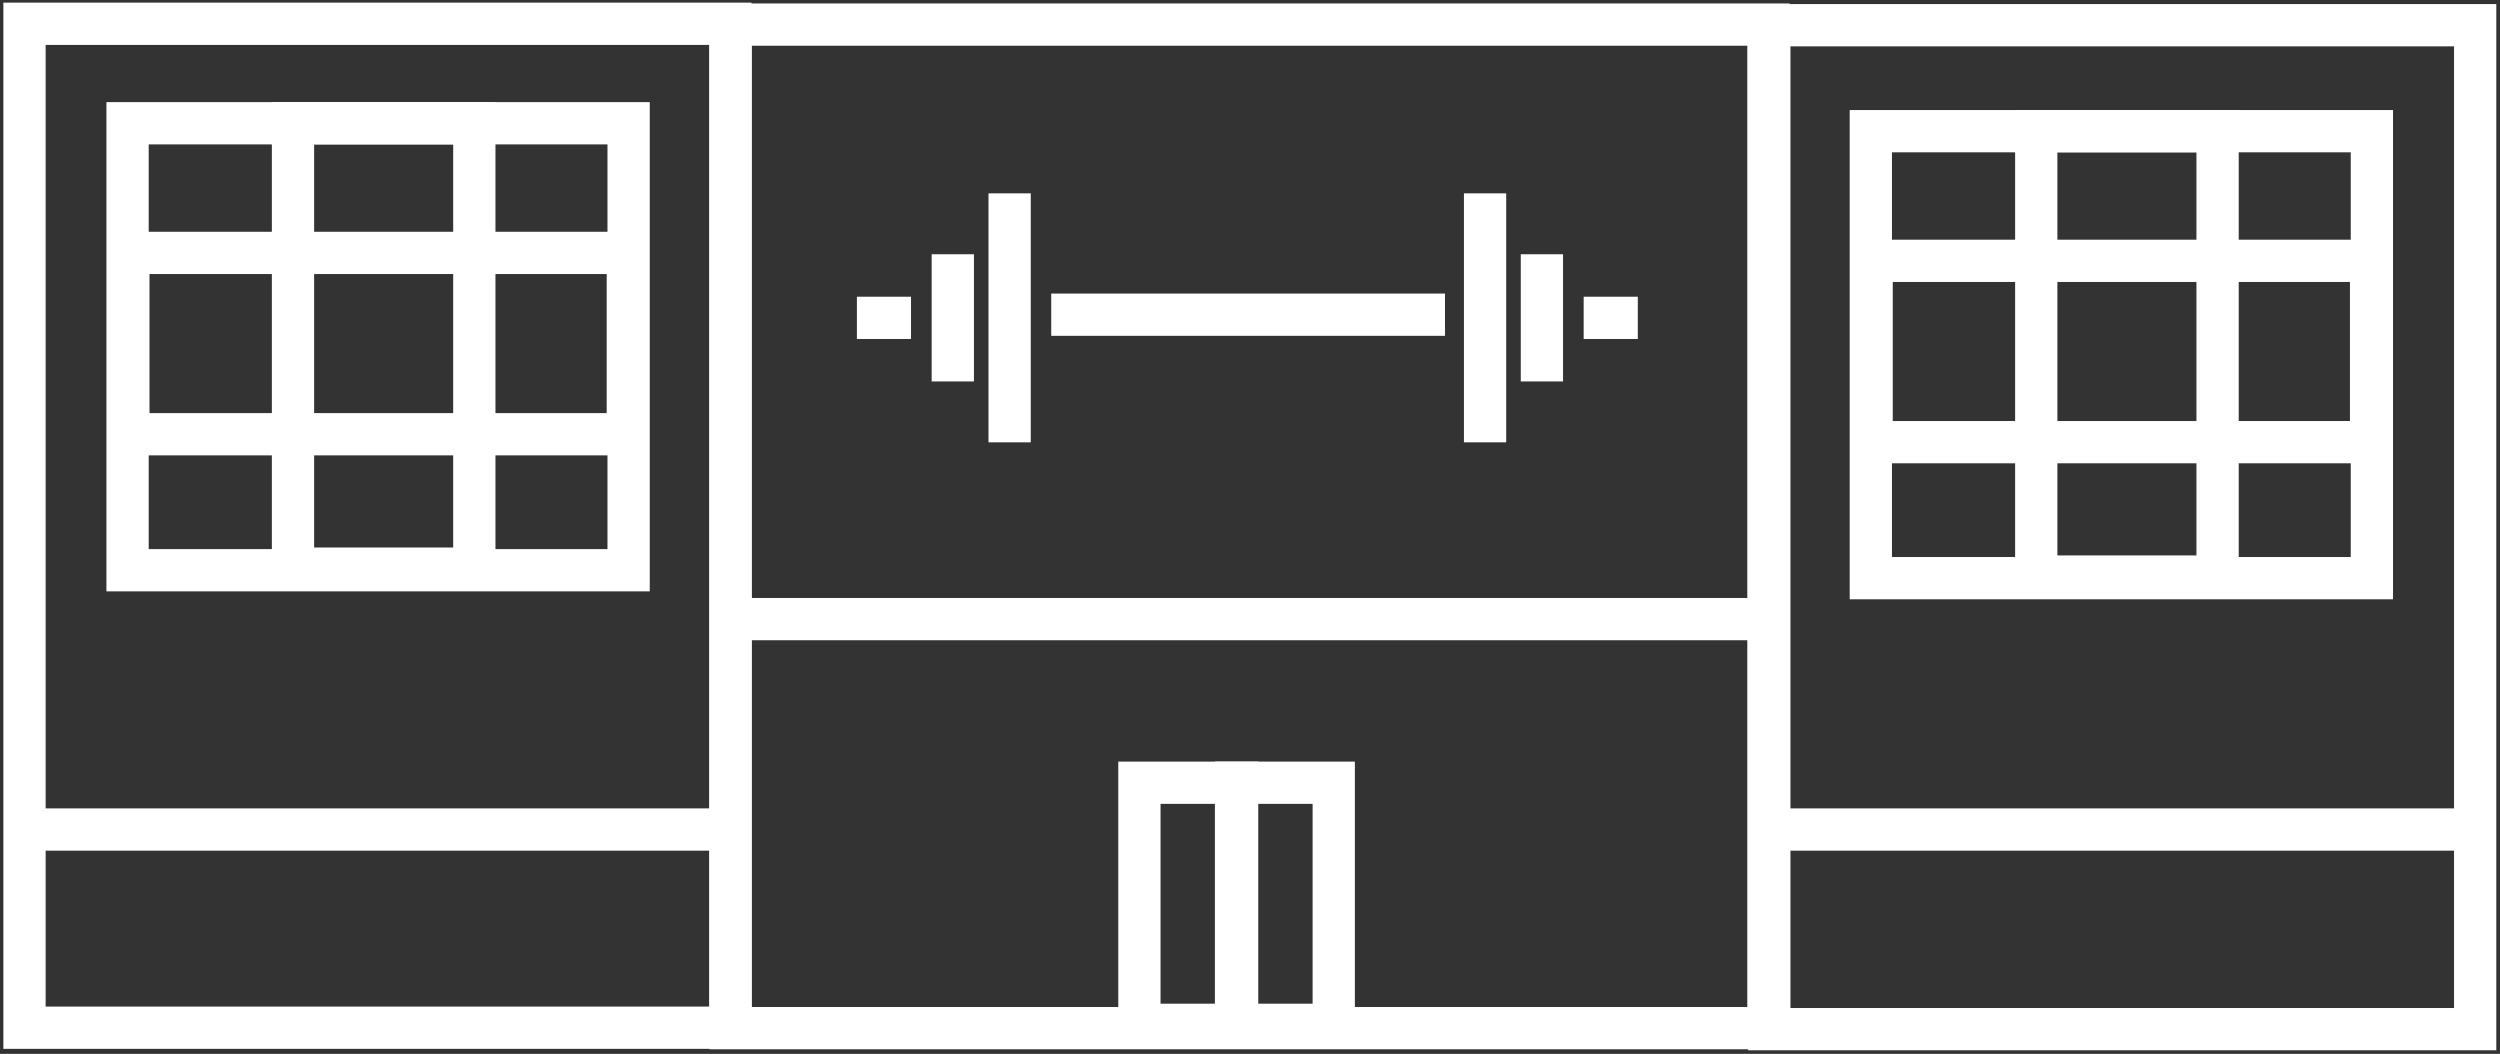
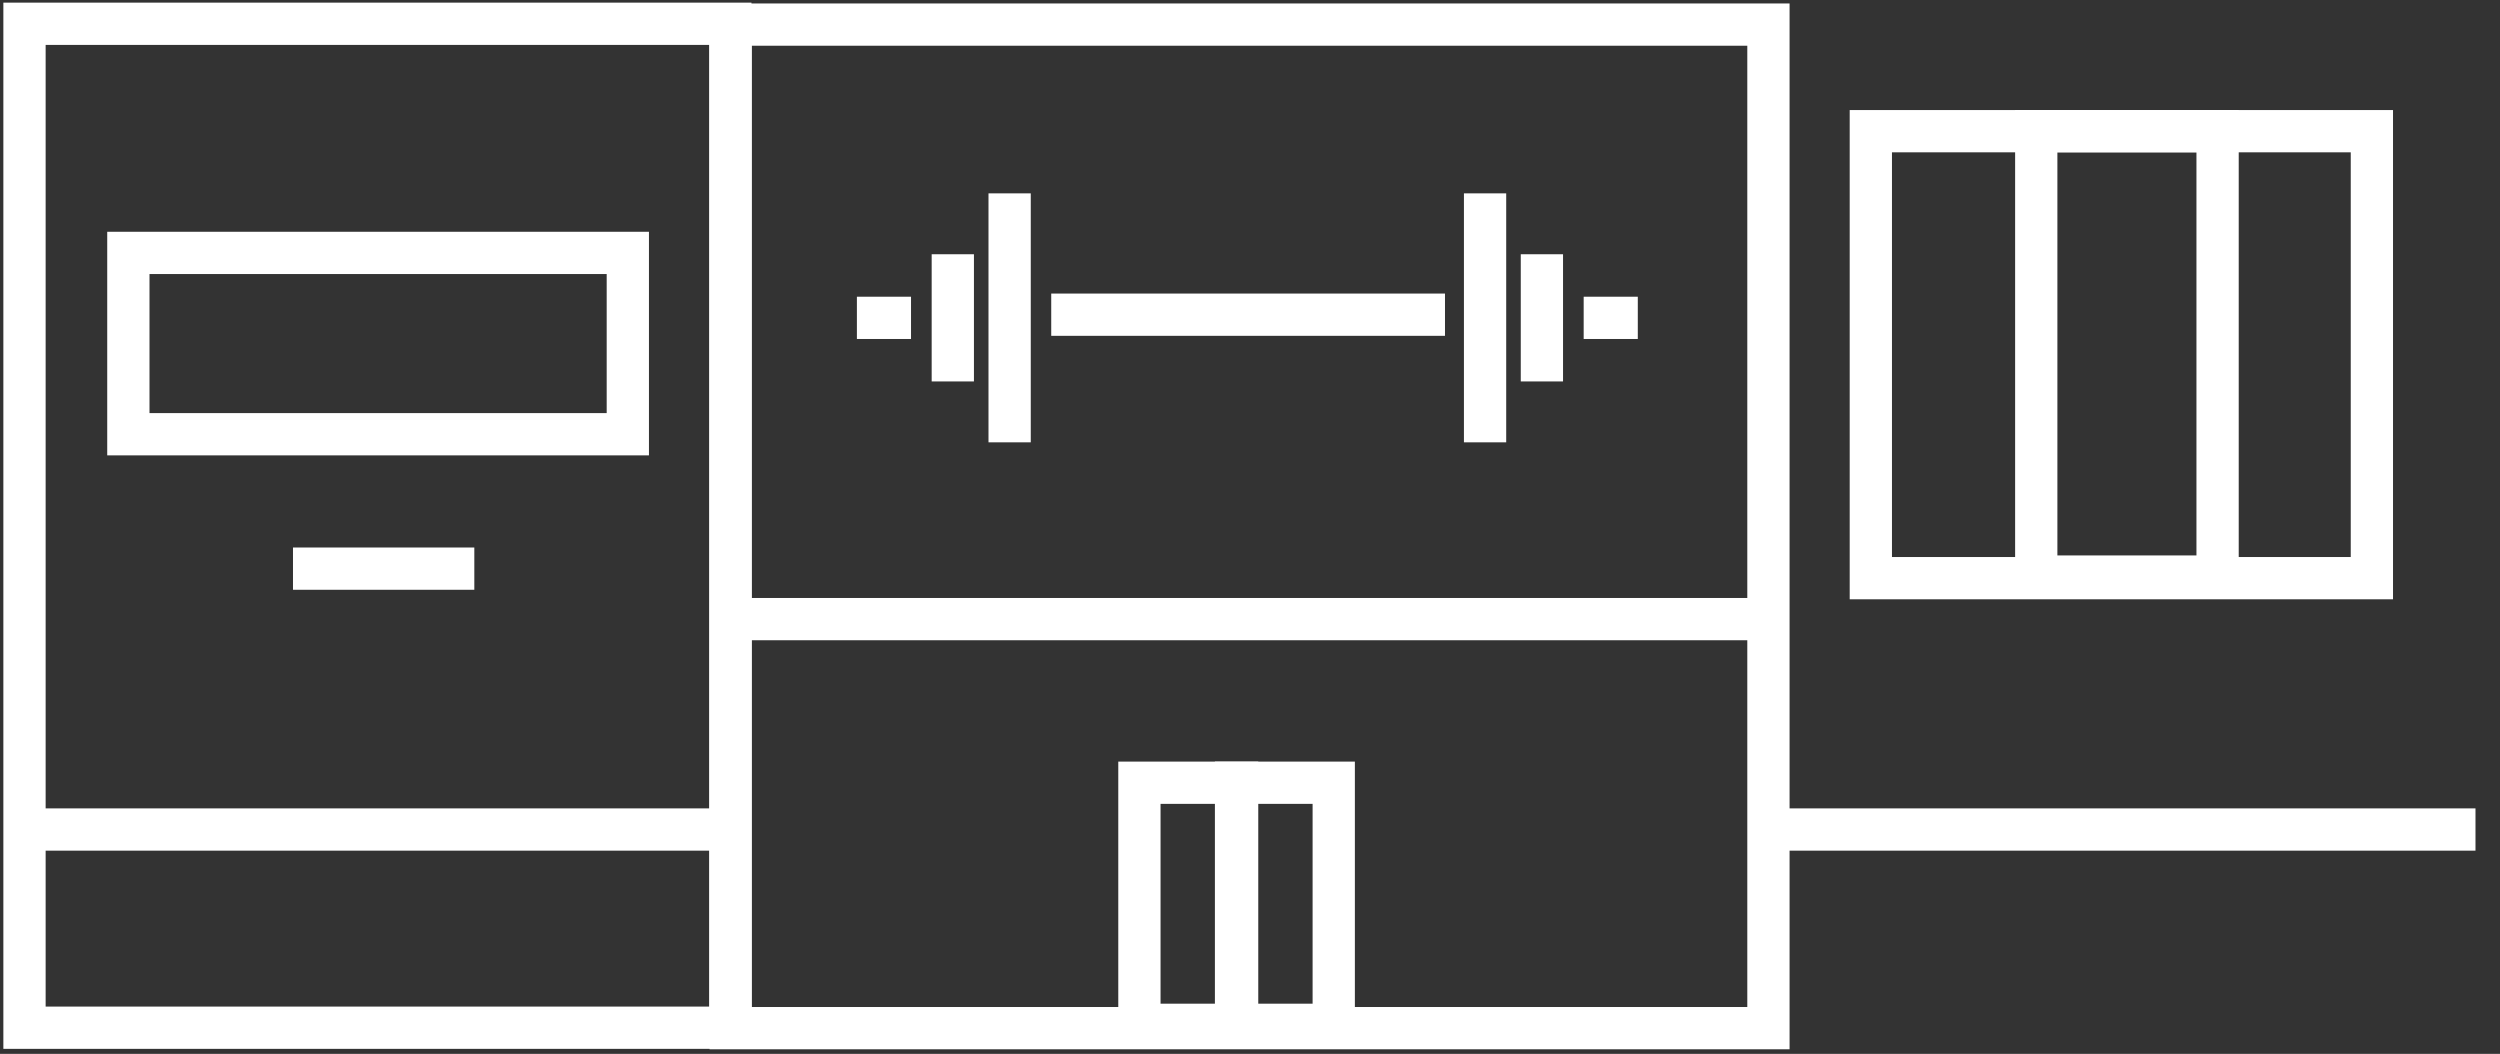
<svg xmlns="http://www.w3.org/2000/svg" width="631" height="266" viewBox="0 0 631 266" fill="none">
  <rect x="0" y="0" width="631" height="266" fill="#333333" stroke="none" />
  <path d="M254.83 48.804V111.645" stroke="white" stroke-width="10.667" stroke-miterlimit="10" />
  <path d="M240.488 64.173V96.275" stroke="white" stroke-width="10.667" stroke-miterlimit="10" />
  <path d="M216.281 80.225H229.941" stroke="white" stroke-width="10.667" stroke-miterlimit="10" />
  <path d="M374.832 48.804V111.645" stroke="white" stroke-width="10.667" stroke-miterlimit="10" />
  <path d="M389.176 64.173V96.275" stroke="white" stroke-width="10.667" stroke-miterlimit="10" />
  <path d="M413.38 80.225H399.719" stroke="white" stroke-width="10.667" stroke-miterlimit="10" />
  <path d="M265.332 79.428H364.715" stroke="white" stroke-width="10.667" stroke-miterlimit="10" />
  <path d="M184.339 259.396H6.184V6H184.339V259.396Z" stroke="white" stroke-width="10.667" stroke-miterlimit="10" />
  <path d="M312.251 258.664H287.588V197.561H312.251V258.664Z" stroke="white" stroke-width="10.667" stroke-miterlimit="10" />
  <path d="M185.734 156.264H447.313" stroke="white" stroke-width="10.667" stroke-miterlimit="10" />
  <path d="M336.635 258.664H311.975V197.561H336.635V258.664Z" stroke="white" stroke-width="10.667" stroke-miterlimit="10" />
  <path d="M446.353 259.504H184.42V6.207H446.353V259.504Z" stroke="white" stroke-width="10.667" stroke-miterlimit="10" />
-   <path d="M624.731 259.758H446.576V6.362H624.731V259.758Z" stroke="white" stroke-width="10.667" stroke-miterlimit="10" />
-   <path d="M158.662 143.928H32.197V31.113H158.662V143.928Z" stroke="white" stroke-width="10.667" stroke-miterlimit="10" />
-   <path d="M119.719 143.525H73.951V31.112H119.719V143.525Z" stroke="white" stroke-width="10.667" stroke-miterlimit="10" />
+   <path d="M119.719 143.525H73.951H119.719V143.525Z" stroke="white" stroke-width="10.667" stroke-miterlimit="10" />
  <path d="M32.398 63.834H158.462V109.602H32.398V63.834Z" stroke="white" stroke-width="10.667" stroke-miterlimit="10" />
  <path d="M5 209.371H184.899" stroke="white" stroke-width="10.667" stroke-miterlimit="10" />
  <path d="M444.914 209.371H624.813" stroke="white" stroke-width="10.667" stroke-miterlimit="10" />
  <path d="M598.663 145.928H472.197V33.113H598.663V145.928Z" stroke="white" stroke-width="10.667" stroke-miterlimit="10" />
  <path d="M559.719 145.525H513.951V33.112H559.719V145.525Z" stroke="white" stroke-width="10.667" stroke-miterlimit="10" />
-   <path d="M472.398 65.834H598.462V111.602H472.398V65.834Z" stroke="white" stroke-width="10.667" stroke-miterlimit="10" />
</svg>